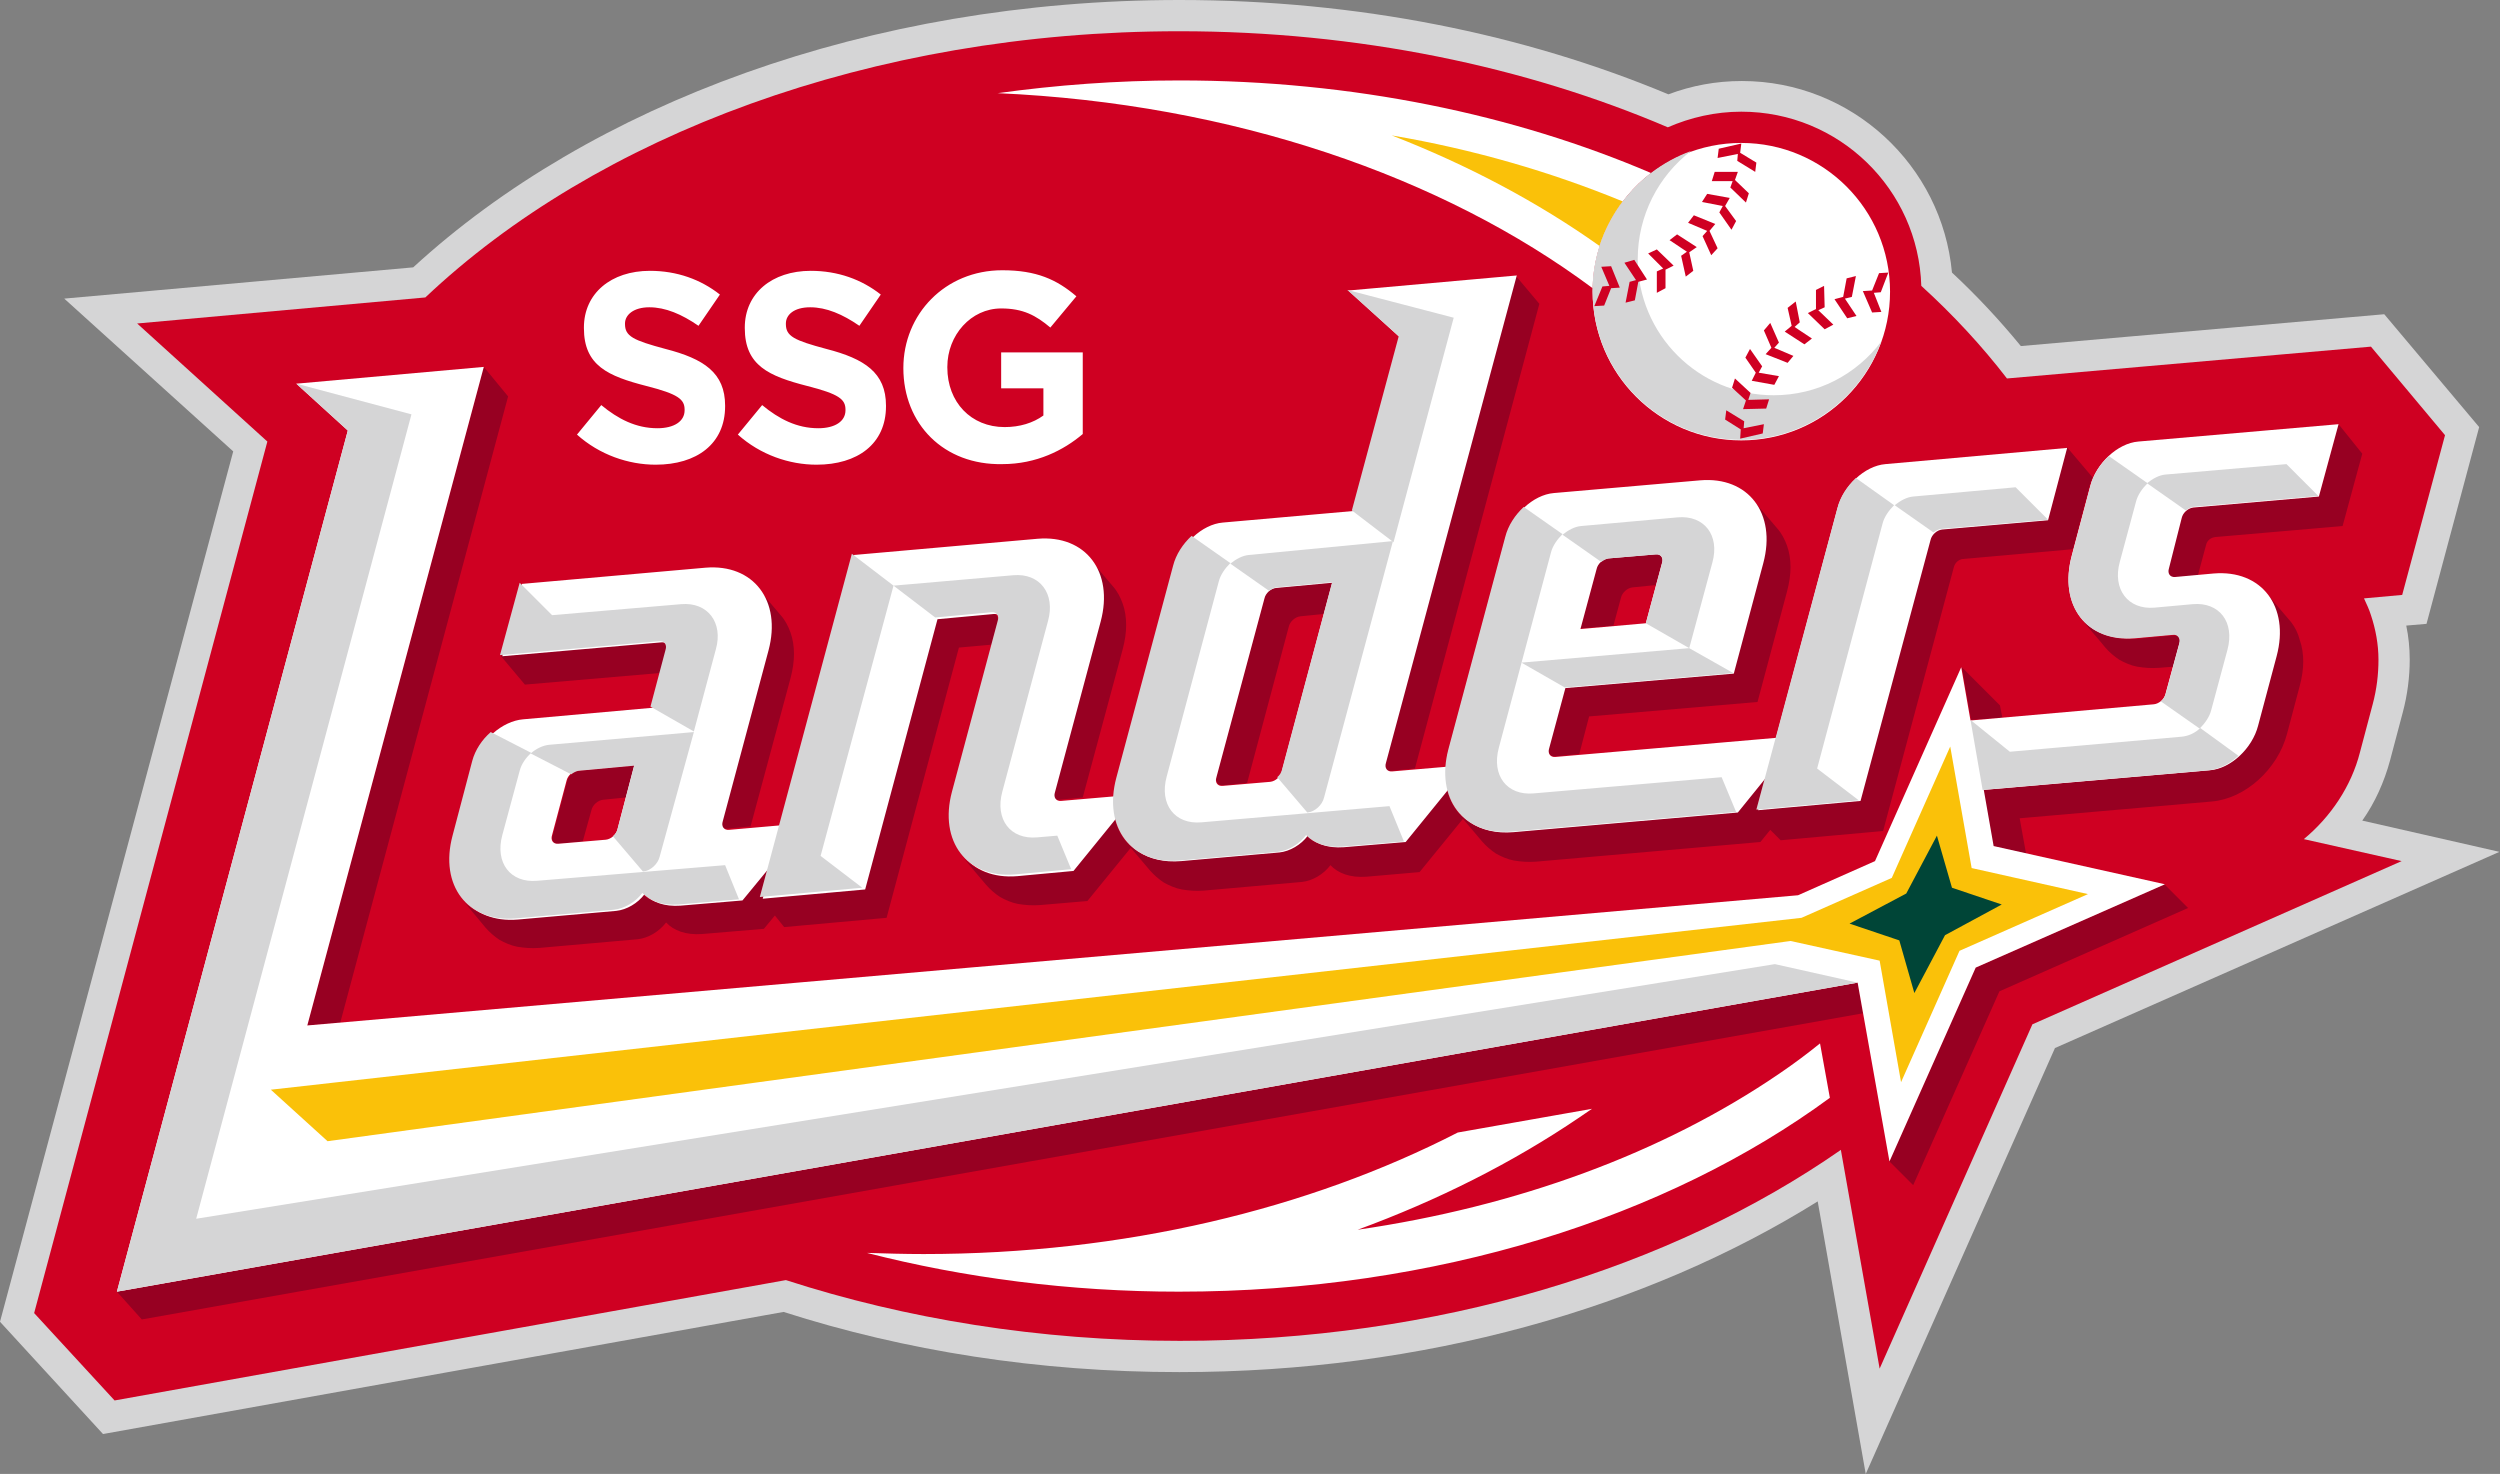
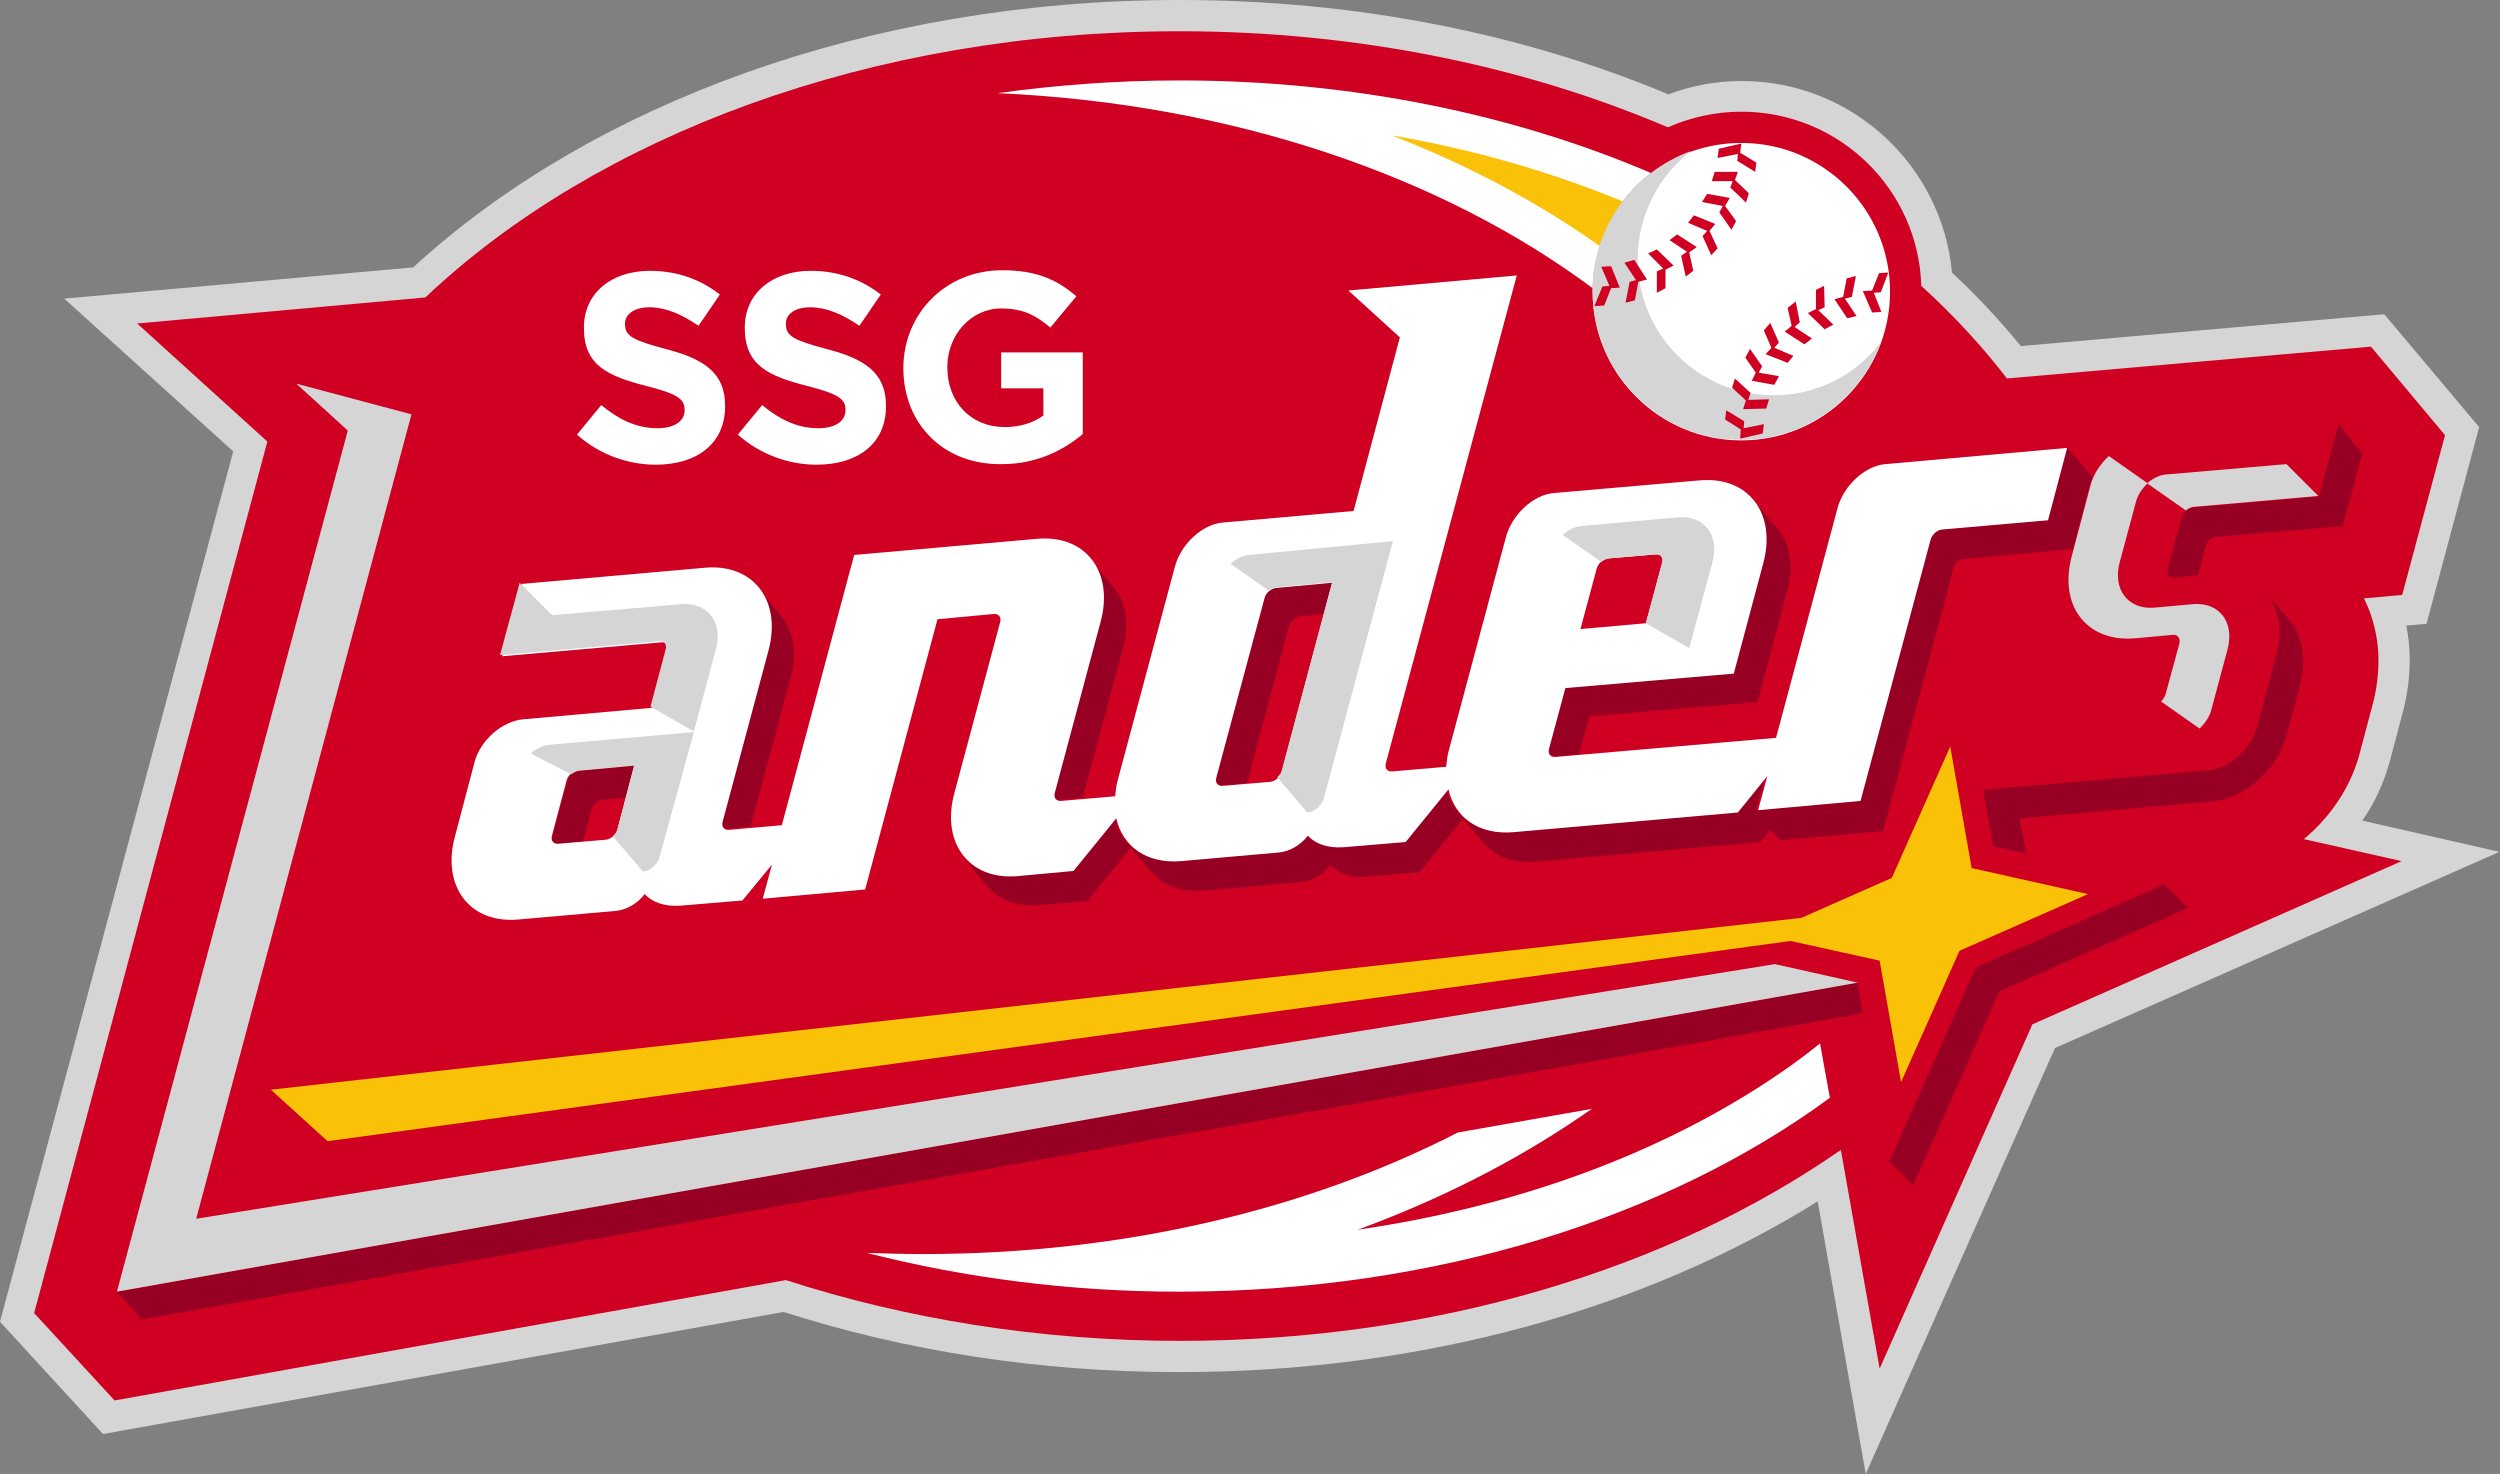
<svg xmlns="http://www.w3.org/2000/svg" xml:space="preserve" id="레이어_1" x="0px" y="0px" style="enable-background:new 0 0 432 254.7" version="1.1" viewBox="0 0 432 254.7">
  <rect x="0" y="0" width="432" height="254.7" fill="#808080" stroke="none" />
  <style>.st0{fill:#d5d5d6}.st1{fill:#cf0022}.st2{fill:#fff}.st3{fill:#970022}.st4{fill:#fac109}</style>
  <path d="M408.2 141.8c2.2-3.1 3.8-6.7 4.8-10.4l2.2-8.3c.8-3 1.2-6.1 1.2-9.1 0-2-.2-4-.6-5.9l3.5-.3 9.1-34L412 54.3l-62.8 5.5c-3.6-4.4-7.6-8.7-11.9-12.7C335.6 28.6 320 14 301 14c-4.5 0-8.7.8-12.7 2.3C263.4 5.9 234.6 0 203.8 0 150 0 102 18.1 71.4 46.2l-60.3 5.4L40.3 78 0 228.4l17.8 19.4 117.6-21.1c20.9 6.7 44 10.4 68.4 10.4 42.2 0 80.8-11.1 110.3-29.5l8.3 47.1 32.7-73.6 76.8-33.9-23.7-5.4z" class="st0" />
  <path d="m422.5 75.2-12.8-15.3-62.9 5.5c-4.3-5.6-9.3-11-14.8-16-.5-16.7-14.2-30.1-31.1-30.1-4.5 0-8.8 1-12.7 2.7-24.6-10.5-53.5-16.6-84.4-16.6-53.4 0-100.8 18.1-130.3 46l-49.8 4.5 22.5 20.4L5.9 226.9 19.8 242l116-20.8c20.7 6.7 43.8 10.5 68.1 10.5 44.5 0 84.9-12.6 114.2-33l6.7 37.8 26.4-59.5 63.8-28.2-16.9-3.8c4.6-3.8 8.2-9.1 9.7-15l2.2-8.3c.7-2.6 1-5.2 1-7.7 0-2.7-.5-5.3-1.3-7.7-.3-1-.8-2-1.2-2.9l6.6-.6 7.4-27.6z" class="st1" />
  <path d="M307.5 185.5c-20.2 13.8-45.4 23-72.9 27 13.9-5.1 26.8-11.6 38.3-19.4.7-.5 1.5-1 2.2-1.5l-23.2 4.1c-25.7 13.2-57.6 21-92.3 21-3.3 0-6.6-.1-9.8-.2 16.8 4.3 35 6.7 53.9 6.7 44.5 0 84.5-12.9 112.5-33.5l-1.7-9.4c-2.1 1.7-4.5 3.5-7 5.2z" class="st2" />
  <path d="m20.2 223.2 4.3 4.8 297.4-52.9-.9-5.3zM341.4 167.2l-14.9 33.5 4.1 4.1 14.9-33.5 32.6-14.4-4.1-4.1zM404.1 73.3l-3.4 12.5-21.7 1.9c-.9.1-1.8.9-2 1.8l-2.4 8.8c-.2.9.3 1.6 1.1 1.5l4.1-.4 1.4-5.2c.2-.9.9-1.3 1.6-1.4l22-1.9 3.4-12.5-4.1-5.1zM268.8 130.7l4.1-.4 1.7-6.5 29.1-2.5 5.1-19.1c.4-1.5.6-2.9.6-4.2 0-1.3-.2-2.6-.6-3.7-.4-1.1-.9-2.1-1.7-3-.7-.8-3.3-3.9-4.1-4.8 2 2.6 2.7 6.4 1.5 10.7l-5.1 19.1-29.1 2.5-2.8 10.4c-.1.9.4 1.6 1.3 1.5z" class="st3" />
  <path d="m339.1 96.6 19.1-1.7 2.9-11c.1-.5.3-.9.5-1.4l-4.4-5.2-3.3 12.5-18.6 1.6c-.9.1-1.8.9-2 1.8l-12.1 45.1-17.7 1.6 1.6-5.9-5.1 6.3-38.8 3.4c-5.9.5-10.1-2.5-11.2-7.4l-7.4 9.1-10.7.9c-2.7.2-4.9-.5-6.2-2-1.2 1.6-3.1 2.8-4.9 2.9l-17 1.5c-5.9.5-10.1-2.5-11.2-7.4l-7.4 9.1-9.7.9c-4 .3-7.2-.9-9.2-3.3.8 1 3.4 4.1 4.1 4.9.7.8 1.5 1.5 2.4 2.1.9.5 2 1 3.1 1.2 1.2.2 2.4.3 3.8.2l8.2-.7 7.5-9.2c1.1 1.3 2.8 3.3 3.3 3.9.7.8 1.5 1.5 2.4 2.1.9.5 2 1 3.1 1.2 1.2.2 2.4.3 3.8.2l17-1.5c1.8-.2 3.7-1.3 4.9-2.9 1.3 1.4 3.4 2.2 6.2 2l9.2-.8 7.5-9.2c1.1 1.3 2.8 3.3 3.3 3.9.7.8 1.5 1.5 2.4 2.1.9.5 2 1 3.1 1.2 1.2.2 2.4.3 3.8.2l38.8-3.4 1.7-2.1 1.8 1.8 17.7-1.6 12.2-45.5c.2-.9.9-1.4 1.5-1.5zM395.9 107.5c-.7-.8-3.3-3.9-4.1-4.8 2 2.6 2.7 6.4 1.5 10.7l-3.2 12c-1 3.9-4.8 7.4-8.3 7.7l-39.1 3.4 1.7 9.7 5.7 1.3-1.1-6.1 33.2-2.9c5.8-.5 11.4-5.6 13-11.7l2.2-8.3c.4-1.5.6-2.9.6-4.2 0-1.3-.2-2.6-.6-3.7-.3-1.2-.8-2.2-1.5-3.1z" class="st3" />
-   <path d="m340.6 124.4 5.4-.4-.4-2.1-6.6-6.6zM359.6 106.9c.7.9 3.5 4.1 4.2 5 .7.8 1.5 1.5 2.4 2.1.9.5 2 1 3.1 1.2 1.2.2 2.4.3 3.8.2l2.5-.2 1.1-3.9c.2-.9-.3-1.6-1.1-1.5l-6.6.6c-4.2.2-7.4-1.1-9.4-3.5zM240.4 133.2l4.1-.4L266 52.5l-4.2-5-22.6 84.2c-.2.9.3 1.6 1.2 1.5zM280.1 103.3c.2-.9 1.1-1.7 2-1.8l4-.4 1.1-3.9c.2-.9-.3-1.6-1.1-1.5l-8.2.7c-.9.1-1.8.9-2 1.8l-2.8 10.4 5.7-.5 1.3-4.8zM87.8 68.5l-4.2-5.1-30.5 113.8 5.7-.5zM110.9 154.3c-1.2 1.6-3.1 2.8-4.9 2.9l-17 1.5c-3.8.3-7-.8-9-3.1l3.9 4.7c.7.8 1.5 1.5 2.4 2.1.9.5 2 1 3.1 1.2 1.2.2 2.4.3 3.8.2l17-1.5c1.8-.2 3.7-1.3 4.9-2.9 1.3 1.4 3.4 2.2 6.2 2l10.7-.9 1.9-2.3 1.6 2 17.7-1.6 12.5-46.7 5.6-.5 1.1-3.9c.2-.9-.3-1.6-1.1-1.5l-9.7.9-12.6 46.5-17.7 1.6 1.6-5.9-5.1 6.2-10.7.9c-2.8.3-5-.5-6.2-1.9zM114 116.3l1.1-3.9c.2-.9-.3-1.6-1.1-1.5l-27.5 2.4 4.2 5 23.3-2z" class="st3" />
  <path d="m96.6 145.8 4.1-.4 1.5-5.4c.2-.9 1.1-1.7 2-1.8l4-.4 1.5-5.5-9.7.9c-.9.1-1.8.9-2 1.8l-2.5 9.4c-.3.8.2 1.5 1.1 1.4zM211.4 135.7l4.1-.4 7.2-27c.2-.9 1.1-1.7 2-1.8l4-.4 1.5-5.5-9.7.9c-.9.1-1.8.9-2 1.8l-8.3 30.9c-.2.9.3 1.6 1.2 1.5zM125.6 143.2l4.1-.4 6.9-25.6c.4-1.5.6-2.9.6-4.2 0-1.3-.2-2.6-.6-3.7-.4-1.1-.9-2.1-1.7-3-.7-.8-3.3-3.9-4.1-4.8 2 2.6 2.7 6.4 1.5 10.7l-7.9 29.5c-.2.9.3 1.6 1.2 1.5zM183 138.2l4.1-.4 6.9-25.6c.4-1.5.6-2.9.6-4.2 0-1.3-.2-2.6-.6-3.7-.4-1.1-.9-2.1-1.7-3-.7-.8-3.3-3.9-4.1-4.8 2 2.6 2.7 6.4 1.5 10.7l-7.9 29.5c-.2.9.3 1.6 1.2 1.5z" class="st3" />
-   <path d="M377 89.5c.2-.9 1.1-1.7 2-1.8l21.7-1.9 3.4-12.5-34.6 3c-3.6.3-7.3 3.8-8.3 7.7L358 96c-2.3 8.6 2.6 15 10.9 14.2l6.6-.6c.9-.1 1.4.6 1.1 1.5l-2.4 8.8c-.2.9-1.1 1.7-2 1.8l-31.7 2.8-1.6-9.2-14.9 33.5-13.3 5.9-257.6 22.5L83.6 63.4l-32.4 2.9 8.9 8.1-39.9 148.8L321 169.8l5.5 30.9 14.9-33.5 32.7-14.4-29.6-6.6-1.7-9.7 39.1-3.4c3.6-.3 7.3-3.8 8.3-7.7l3.2-12c2.3-8.6-2.6-15-10.9-14.3l-6.6.6c-.9.1-1.4-.6-1.1-1.5l2.2-8.7z" class="st2" />
  <circle cx="300.9" cy="50.4" r="25.7" class="st2" />
  <path d="M285.3 29.9c-23.6-10.1-51.5-16-81.5-16-10.8 0-21.3.8-31.4 2.2 40.6 1.8 76.9 14.4 102.8 33.7.2-8.1 4.1-15.3 10.1-19.9zM353.9 89.9l3.3-12.5-31.4 2.8c-3.6.3-7.3 3.8-8.3 7.7l-10.6 39.6-38.1 3.3c-.9.1-1.4-.6-1.1-1.5l2.8-10.4 29.1-2.5 5.1-19.1c2.3-8.6-2.6-15-10.9-14.3l-25.3 2.2c-3.6.3-7.3 3.8-8.3 7.7l-9.8 36.6c-.3 1-.4 2-.5 3l-9.3.8c-.9.1-1.4-.6-1.1-1.5l22.6-84.2-29.1 2.6 8.9 8.1-8 30-22.6 2c-3.6.3-7.3 3.8-8.3 7.7l-9.8 36.6c-.3 1-.4 2-.5 3l-9.3.8c-.9.1-1.4-.6-1.1-1.5l7.9-29.5c2.3-8.6-2.6-15-10.9-14.3l-31.7 2.8-12.5 46.7-9.1.8c-.9.1-1.4-.6-1.1-1.5l7.9-29.5c2.3-8.6-2.6-15-10.9-14.3l-31.7 2.8-3.4 12.5 27.5-2.4c.9-.1 1.4.6 1.1 1.5l-2.6 9.8-22.4 2c-3.6.3-7.4 3.6-8.4 7.4l-3.4 12.9c-2.3 8.6 2.6 15 10.9 14.3l17-1.5c1.8-.2 3.7-1.3 4.9-2.9 1.3 1.4 3.4 2.2 6.2 2l10.7-.9 5.1-6.2-1.6 5.9 17.7-1.6L162 107l9.7-.9c.9-.1 1.4.6 1.1 1.5l-7.9 29.5c-2.3 8.6 2.6 15 10.9 14.3l9.7-.9 7.4-9.1c1.1 4.9 5.3 7.9 11.2 7.4l17-1.5c1.8-.2 3.7-1.3 4.9-2.9 1.3 1.4 3.4 2.2 6.2 2l10.7-.9 7.4-9.1c1.1 4.9 5.3 7.9 11.2 7.4l38.8-3.4 5.1-6.3-1.6 5.9 17.7-1.6 12.1-45.1c.2-.9 1.1-1.7 2-1.8l18.3-1.6zm-78 8.4c.2-.9 1.1-1.7 2-1.8l8.2-.7c.9-.1 1.4.6 1.1 1.5l-2.8 10.4-11.3 1 2.8-10.4zm-169.2 45c-.2.9-1.1 1.7-2 1.8l-8.2.7c-.9.1-1.4-.6-1.1-1.5l2.5-9.4c.2-.9 1.1-1.7 2-1.8l9.7-.9-2.9 11.1zm114.8-10c-.2.9-1.1 1.7-2 1.8l-8.2.7c-.9.1-1.4-.6-1.1-1.5l8.3-30.9c.2-.9 1.1-1.7 2-1.8l9.7-.9-8.7 32.6z" class="st2" />
-   <path d="M92.8 152.2c-4.6.4-7.3-3.1-6-7.9l3-11.1c.3-1.2 1.1-2.3 2-3.1l-7-3.6c-1.5 1.3-2.7 3.1-3.2 5l-3.4 12.9c-2.3 8.6 2.6 15 10.9 14.3l17-1.5c1.8-.2 3.7-1.3 4.9-2.9 1.3 1.4 3.4 2.2 6.2 2l10.5-.9-2.4-5.9-32.5 2.7zM154.4 101.2l-7.2-5.5-15.9 59.3 17.7-1.6-7.2-5.5zM232.8 50.1l8.9 8-8.1 30.1 7.2 5.5 10.4-38.8zM291.9 112l-29 2.5 7.5 4.3 29.1-2.5zM320.7 82.6c-1.5 1.4-2.7 3.2-3.2 5.2l-14 52.1 17.7-1.6-7.2-5.5 11.3-42.3c.3-1.2 1.1-2.3 2-3.2l-6.6-4.7zM330.6 85.8c-1.1.1-2.2.7-3.2 1.5l6.7 4.7c.4-.3.8-.5 1.2-.6l18.6-1.6-5.6-5.6-17.7 1.6zM182.7 144.4l-3.5.3c-4.6.4-7.3-3.1-6-7.9l7.9-29.5c1.3-4.7-1.4-8.3-6-7.9l-20.7 1.8 7.2 5.5 9.7-.9c.9-.1 1.4.6 1.1 1.5l-7.9 29.5c-2.3 8.6 2.6 15 10.9 14.3l9.7-.9-2.4-5.8z" class="st0" />
  <path d="m119.9 126.5-25 2.2c-1.1.1-2.3.7-3.2 1.5l7 3.6c.4-.3.8-.5 1.2-.6l9.7-.9-2.9 11c-.1.4-.4.9-.8 1.2l5.2 6.1c1.3-.1 2.6-1.3 2.9-2.6l5.9-21.5zM117.7 104.4l-22.3 1.9-5.6-5.6-3.4 12.5 27.5-2.4c.9-.1 1.4.6 1.1 1.5l-2.6 9.8 7.5 4.3 3.8-14.2c1.3-4.6-1.4-8.2-6-7.8zM289.9 89.4l-16.7 1.5c-1.1.1-2.2.7-3.2 1.5l6.7 4.7c.4-.3.8-.5 1.2-.6l8.2-.7c.9-.1 1.4.6 1.1 1.5l-2.8 10.4 7.5 4.3 4-14.8c1.3-4.7-1.4-8.2-6-7.8zM395.1 80.2 374.2 82c-1.1.1-2.2.7-3.2 1.5l6.7 4.7c.4-.3.8-.5 1.2-.6l21.7-1.9-5.5-5.5z" class="st0" />
  <path d="M361.2 84c.5-2 1.7-3.8 3.2-5.2l6.7 4.7c-.9.9-1.7 2-2 3.2l-2.8 10.4c-1.3 4.7 1.4 8.3 6 7.9l6.6-.6c4.6-.4 7.3 3.1 6 7.9l-2.8 10.4c-.3 1.2-1.1 2.3-2 3.2l-6.7-4.7c.4-.3.6-.7.8-1.2l2.4-8.8c.2-.9-.3-1.6-1.1-1.5l-6.6.6c-8.3.7-13.2-5.6-10.9-14.2l3.2-12.1c.5-2 1.7-3.8 3.2-5.2" class="st0" />
-   <path d="M380.2 125.8c-.9.9-2.1 1.4-3.2 1.5l-29.7 2.6-6.8-5.5 2.1 12.1 39.1-3.4c1.8-.2 3.6-1.1 5.1-2.5l-6.6-4.8zM240.1 139.3l-32.5 2.8c-4.6.4-7.3-3.1-6-7.9l9-33.7c.3-1.2 1.1-2.3 2-3.2l-6.7-4.7c-1.5 1.4-2.7 3.2-3.2 5.2l-9.8 36.6c-2.3 8.6 2.6 15 10.9 14.3l17-1.5c1.8-.2 3.7-1.3 4.9-2.9 1.3 1.4 3.4 2.2 6.2 2l10.7-.9-2.5-6.1zM297.5 134.3l-32.5 2.8c-4.6.4-7.3-3.1-6-7.9l9-33.7c.3-1.2 1.1-2.3 2-3.2l-6.7-4.7c-1.5 1.4-2.7 3.2-3.2 5.2l-9.8 36.6c-2.3 8.6 2.6 15 10.9 14.3l38.8-3.4-2.5-6z" class="st0" />
  <path d="m321 169.8-14.3-3.2-272.8 44 37.2-139-19.9-5.3 8.9 8.1-39.9 148.8z" class="st0" />
  <path d="M215.8 95.9c-1.1.1-2.2.7-3.2 1.5l6.7 4.7c.4-.3.8-.5 1.2-.6l9.7-.9-8.7 32.5c-.1.4-.4.9-.8 1.2l5.2 6.1c1.3-.1 2.6-1.3 2.9-2.6l11.9-44.3-24.9 2.4z" class="st0" />
  <path d="m340.7 150-3.7-21-10.1 22.7-15.6 6.9-264.5 29.7 9.8 8.9 252.8-34.6 15.4 3.4 3.7 21 10.1-22.7 22.2-9.8z" class="st4" />
-   <path d="m334.7 144.4 2.6 9 8.6 2.9-9.8 5.3-5.3 10-2.6-9.1-8.6-2.9 9.8-5.2z" style="fill:#004537" />
  <path d="M280.4 34.8c-12.4-5.1-25.8-9-39.9-11.4 13.1 5.1 25.2 11.5 35.9 19.1.9-2.8 2.3-5.4 4-7.7z" class="st4" />
  <path d="M306.5 68.3c-13 0-23.5-10.5-23.5-23.5 0-7.6 3.6-14.4 9.2-18.7-9.9 3.6-17 13.1-17 24.2 0 14.2 11.5 25.7 25.7 25.7 11.1 0 20.6-7.1 24.2-17-4.3 5.7-11 9.3-18.6 9.3z" class="st0" />
  <path d="m307.4 59.2-1.5-3.4-1.1 1.3 1.3 3-1 1.1 3.8 1.5 1-1.2-3.3-1.4zM311 55.7l-.7-3.6-1.4 1.1.7 3.1-1.2 1 3.4 2.2 1.3-1-3-2zM315.3 53.1l-.1-3.7-1.4.7v3.3l-1.4.7 2.9 2.8 1.5-.8-2.6-2.5zM320 51.3l.7-3.6-1.6.4-.6 3.2-1.5.4 2.2 3.3 1.6-.4-2-3zM325 50.5l1.3-3.4-1.6.1-1.2 3-1.6.1 1.6 3.7 1.6-.1-1.3-3.3zM304.5 63.3l-2.1-3-.8 1.5 1.8 2.6-.7 1.4 3.9.7.8-1.5-3.5-.6zM302.5 67.9l-2.7-2.5-.5 1.6 2.4 2.2-.5 1.5 4-.1.5-1.6-3.6.1zM301.4 72.8l-3.1-1.9-.2 1.6 2.7 1.7-.1 1.6 3.9-.9.2-1.6-3.5.7zM296.4 38.7l-3.7-1.5-1 1.3 3.3 1.4-.8.9 1.5 3.3 1.1-1.2-1.4-3zM289.8 40.5l-1.3 1 3 2-1 .7.8 3.6 1.3-1-.7-3.2 1.3-.9zM286.3 43.1l-1.5.7 2.6 2.6-1.1.5v3.7l1.5-.8v-3.2l1.4-.7zM282.4 44.9l-1.7.5 2 3-1.1.3-.7 3.6 1.6-.4.6-3.2 1.5-.4zM278.4 46l-1.7.1 1.4 3.3-1.2.1-1.4 3.4 1.7-.1 1.2-3 1.5-.1zM299.2 39.7l.8-1.5-1.9-2.6.8-1.4-3.9-.7-.9 1.4 3.6.7-.6 1.1zM299 32.4l2.7 2.6.5-1.6-2.4-2.3.5-1.4h-4l-.5 1.6h3.6zM300.2 27.8l3.1 1.9.2-1.6-2.8-1.7.2-1.6-3.9.9-.2 1.6 3.5-.7z" class="st1" />
  <path d="m99.7 75.1 4.2-5.1c2.9 2.4 6 4 9.7 4 2.9 0 4.7-1.2 4.7-3.1v-.1c0-1.8-1.1-2.7-6.6-4.1-6.6-1.7-10.8-3.5-10.8-10v-.1c0-5.9 4.7-9.8 11.4-9.8 4.7 0 8.8 1.5 12.1 4.1l-3.7 5.4c-2.9-2-5.7-3.2-8.5-3.2-2.7 0-4.2 1.3-4.2 2.8v.1c0 2.1 1.4 2.8 7 4.3 6.6 1.7 10.3 4.1 10.3 9.8v.1c0 6.5-4.9 10.1-12 10.1-4.7 0-9.7-1.7-13.6-5.2zM127.5 75.1l4.2-5.1c2.9 2.4 6 4 9.7 4 2.9 0 4.7-1.2 4.7-3.1v-.1c0-1.8-1.1-2.7-6.6-4.1-6.6-1.7-10.8-3.5-10.8-10v-.1c0-5.9 4.7-9.8 11.4-9.8 4.7 0 8.8 1.5 12.1 4.1l-3.7 5.4c-2.9-2-5.7-3.2-8.5-3.2s-4.2 1.3-4.2 2.8v.1c0 2.1 1.4 2.8 7 4.3 6.6 1.7 10.3 4.1 10.3 9.8v.1c0 6.5-4.9 10.1-12 10.1-4.7 0-9.7-1.7-13.6-5.2zM156.1 63.6c0-9.3 7.2-16.9 17.1-16.9 5.9 0 9.4 1.6 12.8 4.5l-4.5 5.4c-2.5-2.1-4.7-3.3-8.5-3.3-5.2 0-9.3 4.6-9.3 10.1v.1c0 6 4.1 10.3 9.9 10.3 2.6 0 4.9-.7 6.7-2v-4.7H173v-6.2h14.1V75c-3.3 2.8-8 5.2-13.9 5.2-10.1.2-17.1-6.9-17.1-16.6z" class="st2" />
</svg>